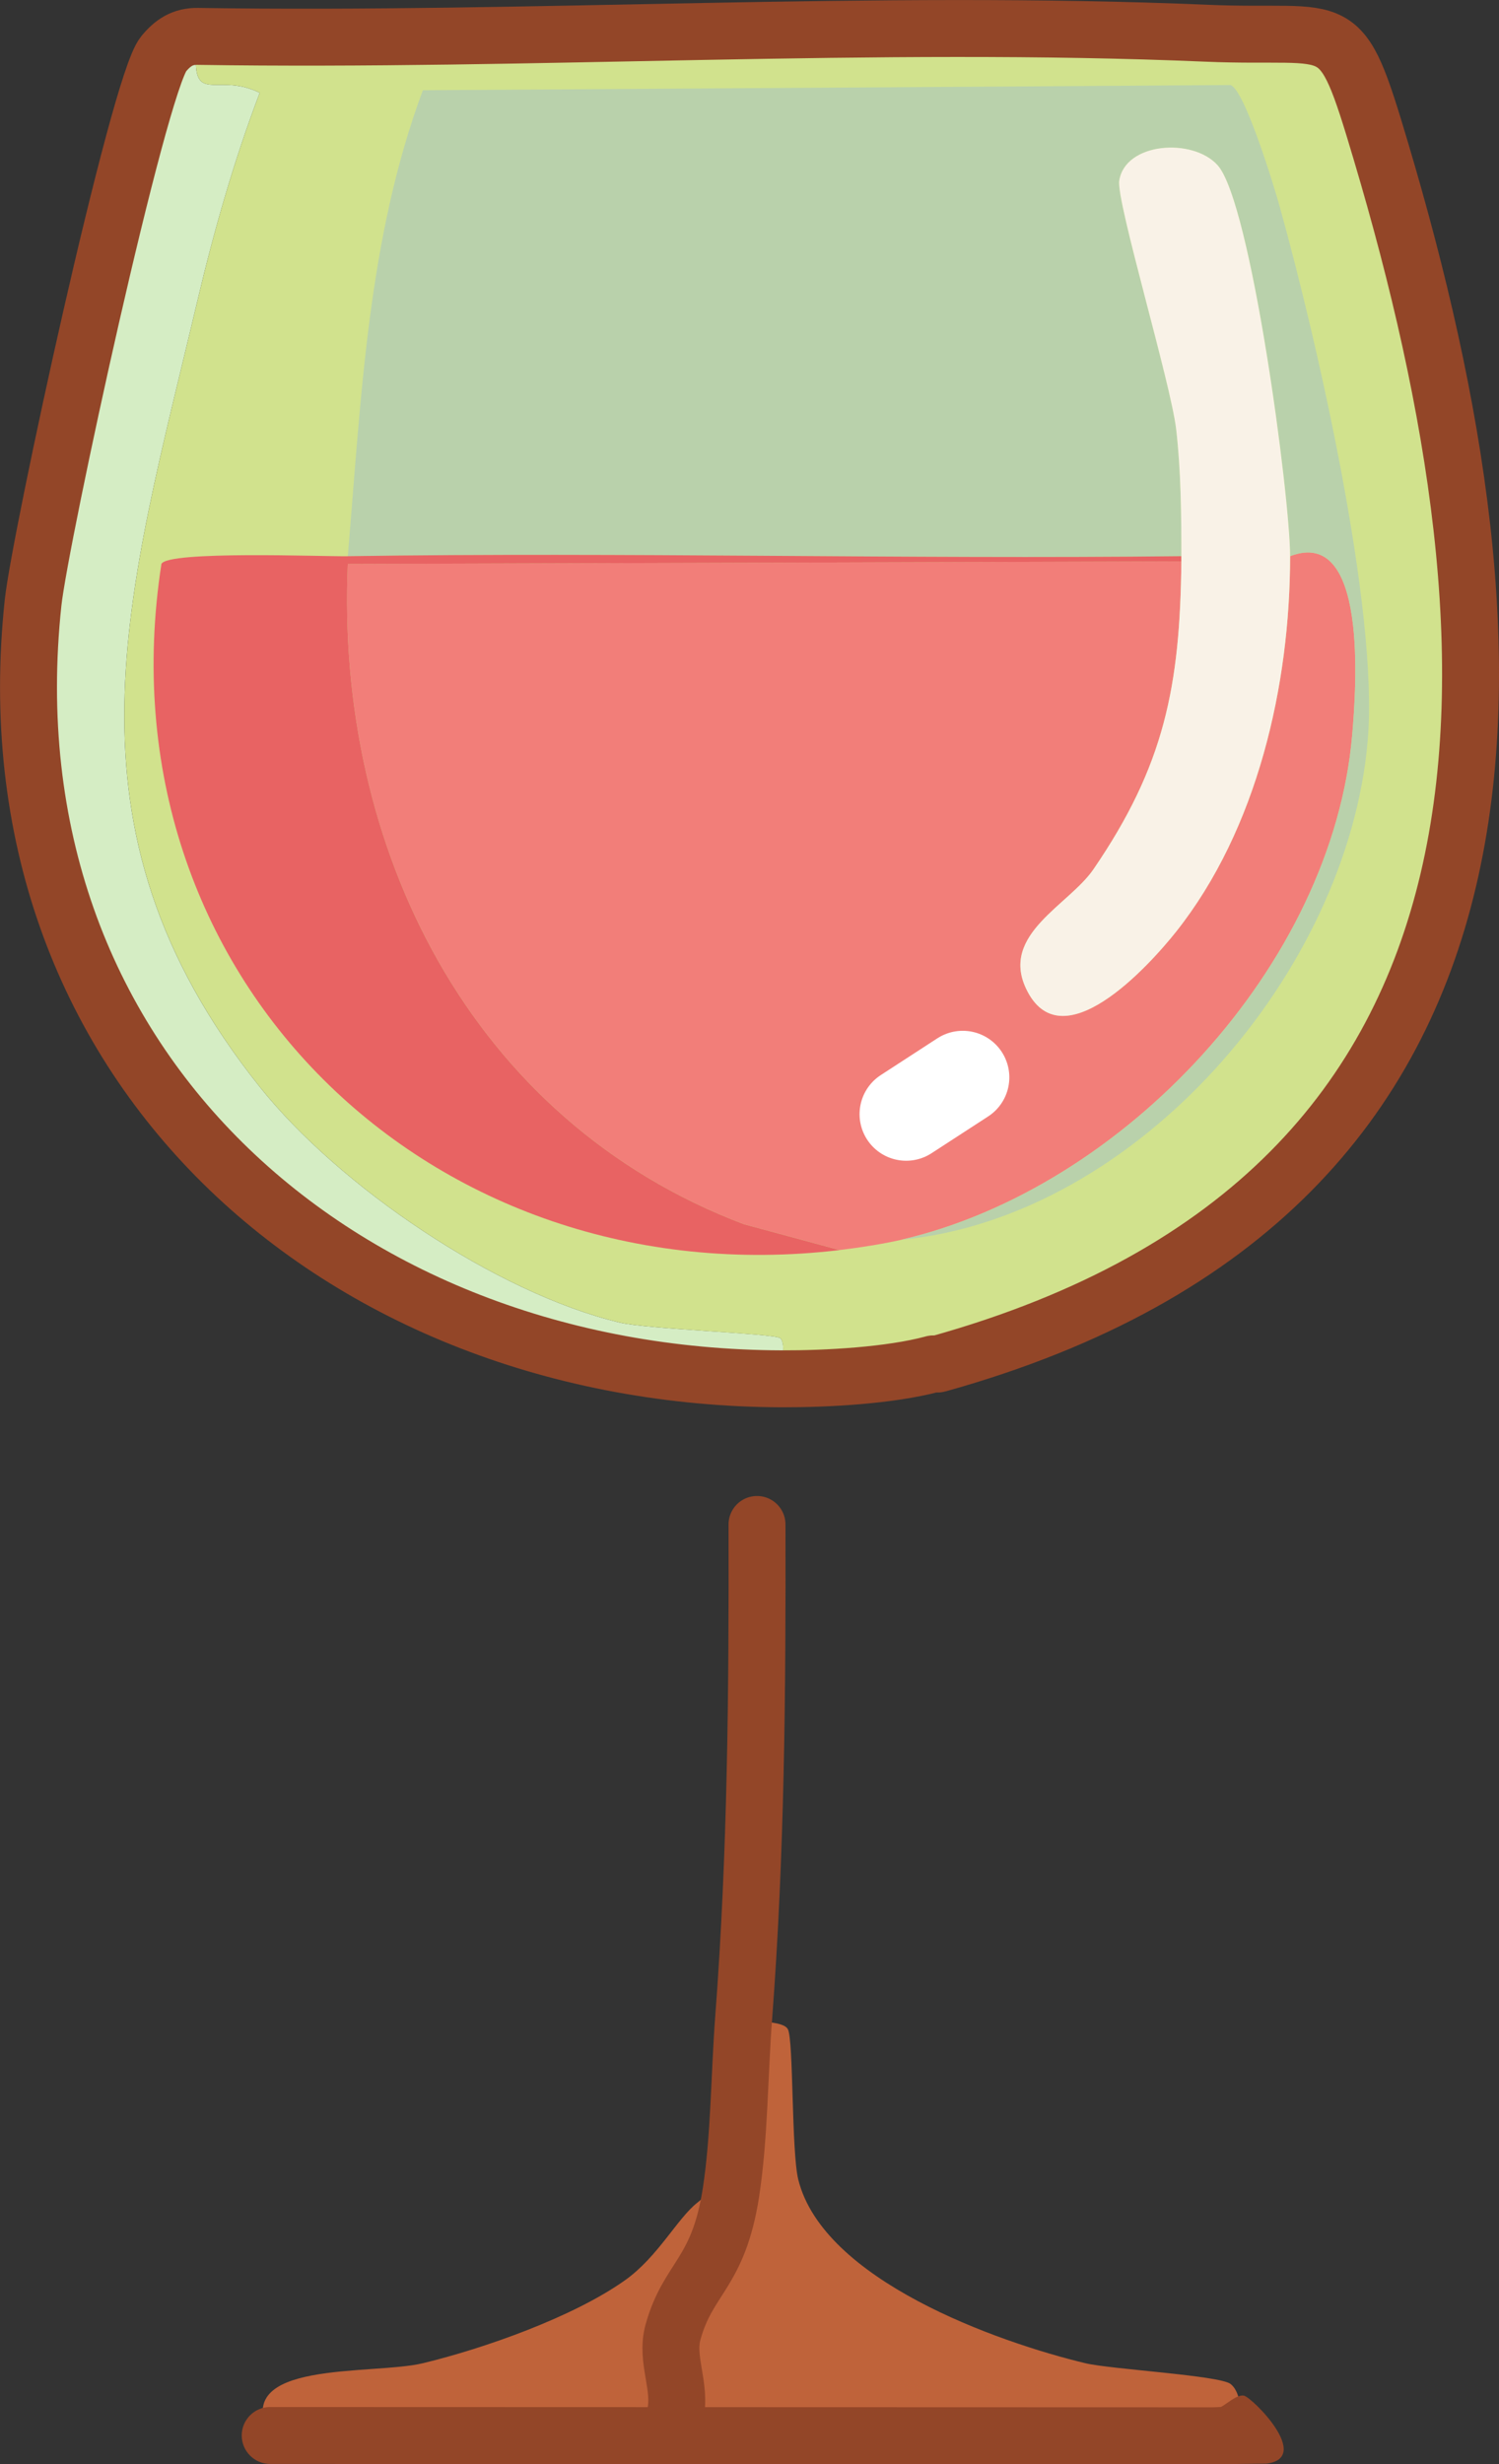
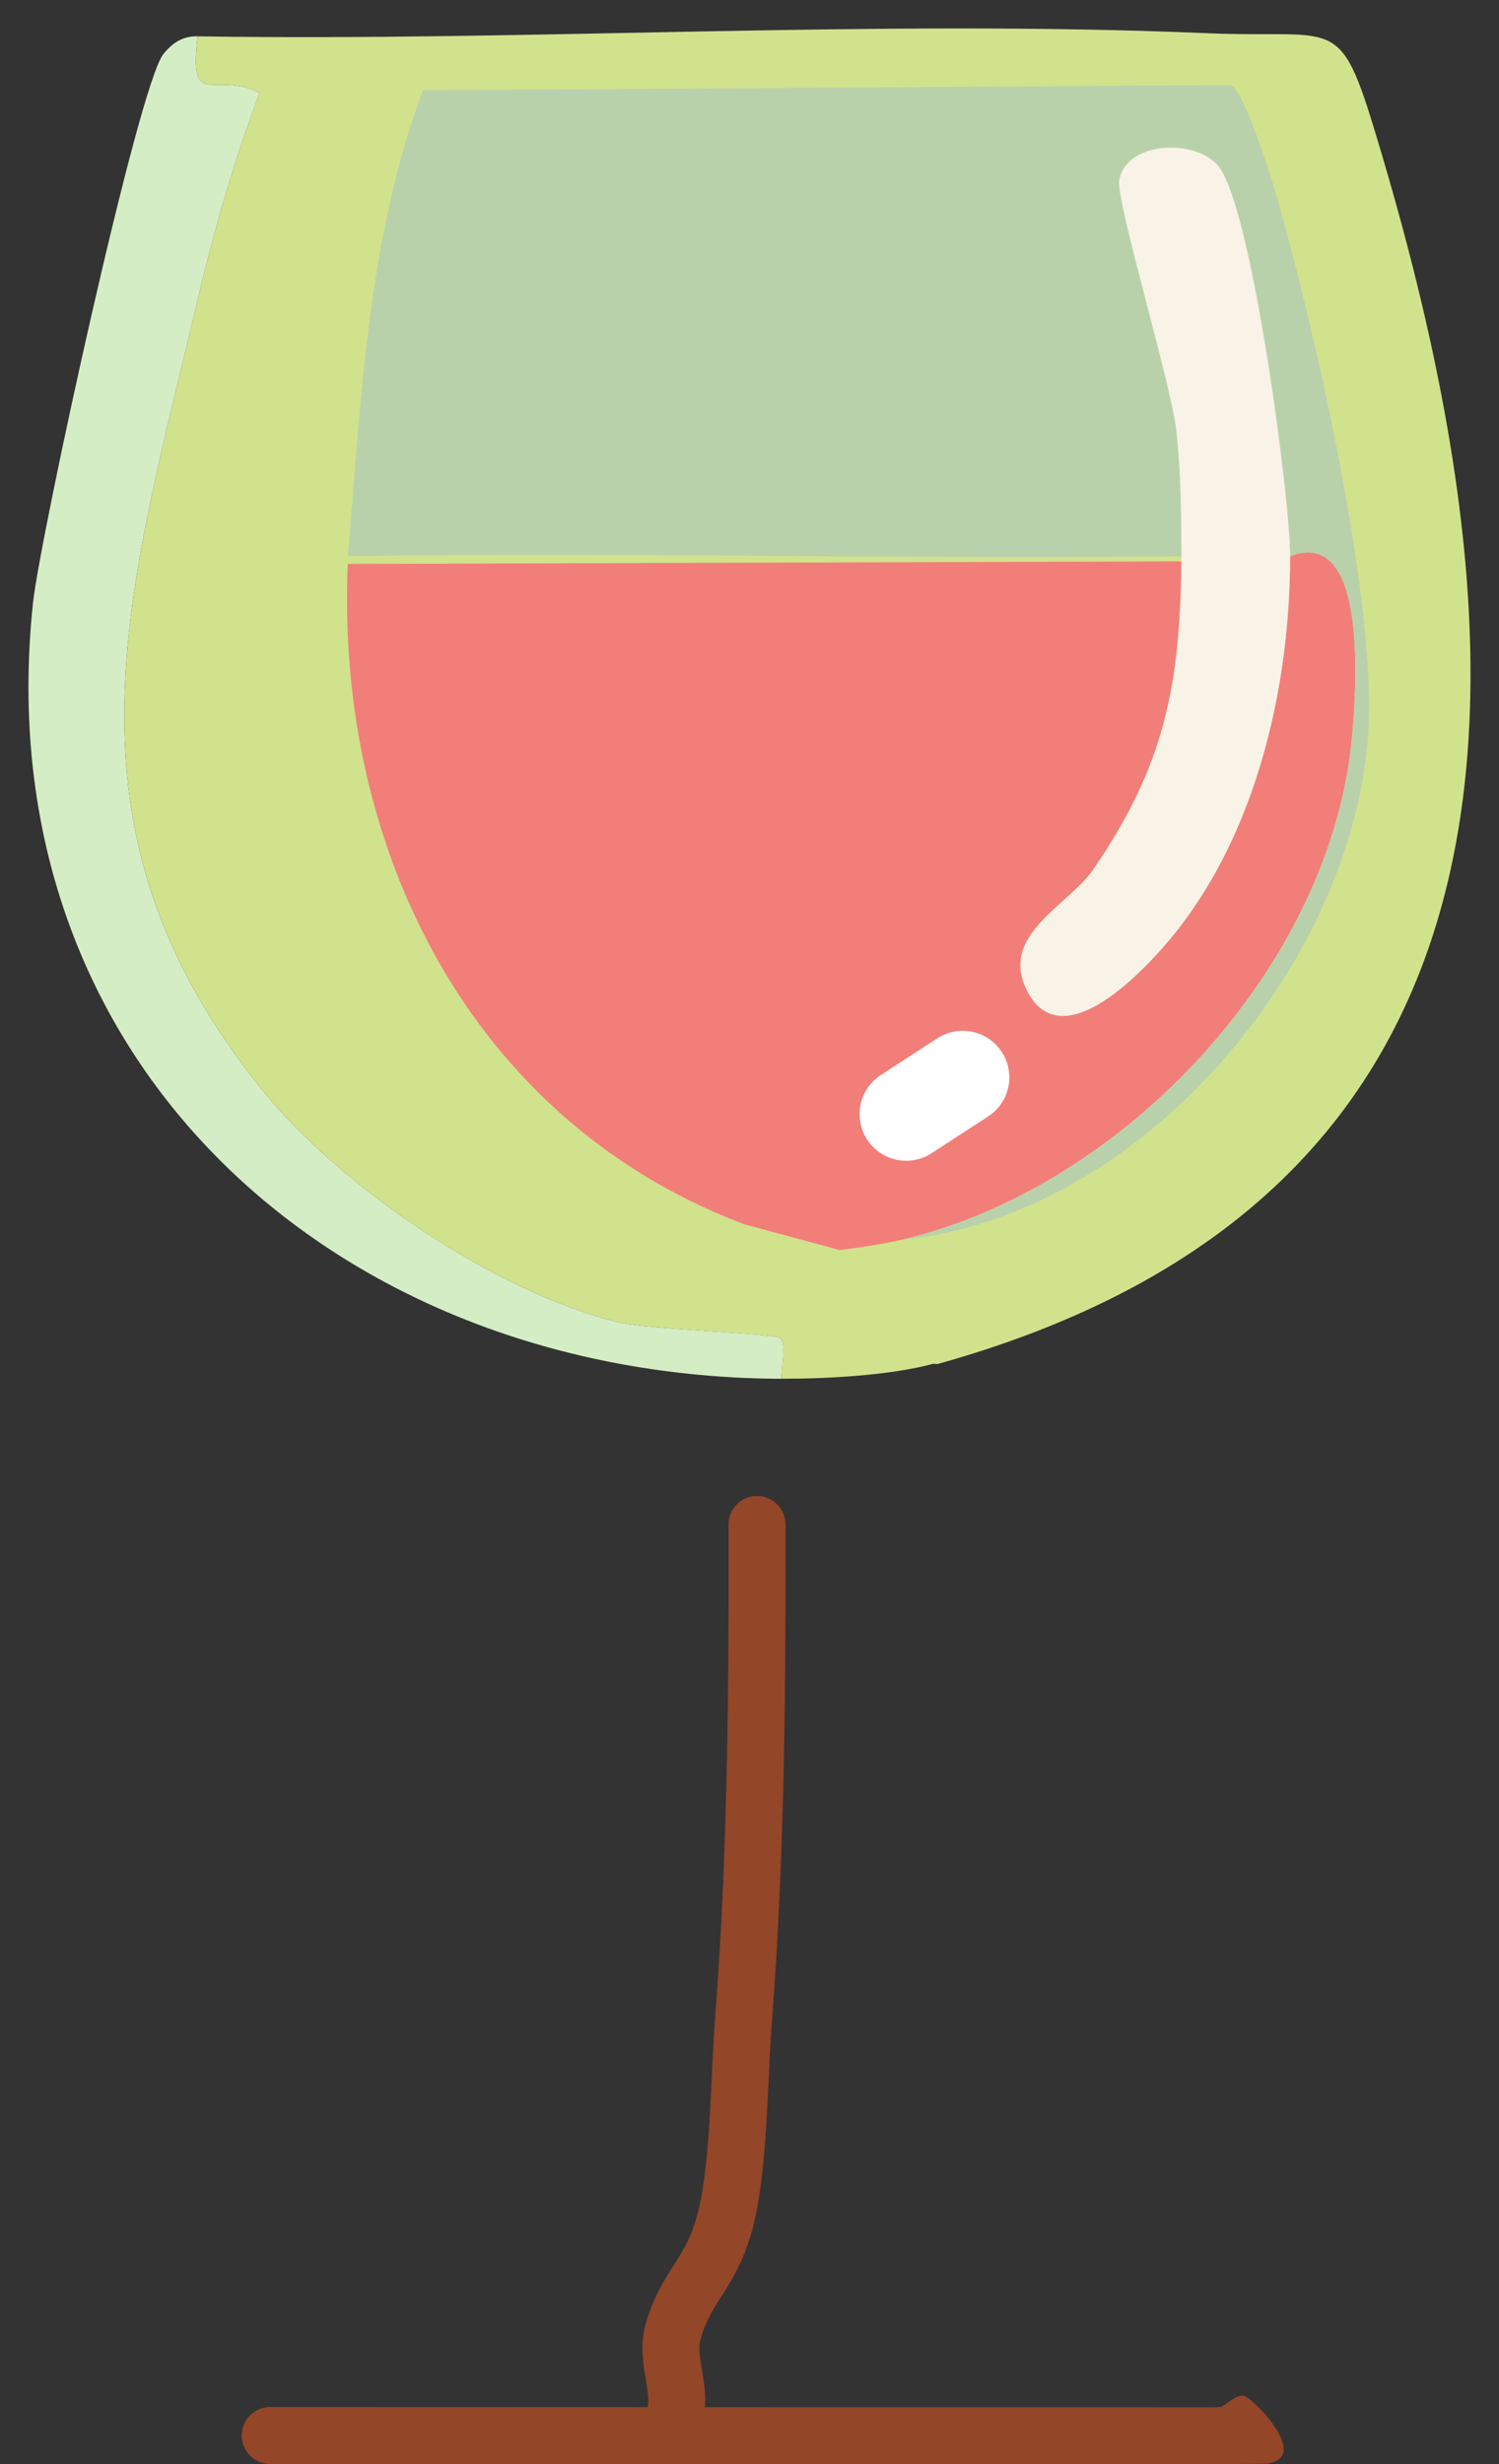
<svg xmlns="http://www.w3.org/2000/svg" id="Layer_2" data-name="Layer 2" viewBox="0 0 311.48 512">
  <rect x="0" y="0" width="311.48" height="512" fill="#333333" stroke="none" />
  <defs>
    <style>
      .cls-1 {
        stroke: #934628;
        stroke-width: 11.83px;
      }

      .cls-1, .cls-2 {
        fill: none;
        stroke-linecap: round;
        stroke-linejoin: round;
      }

      .cls-3 {
        fill: #d5edc4;
      }

      .cls-4 {
        fill: #d1e28d;
      }

      .cls-5 {
        fill: #b9d1ab;
      }

      .cls-6 {
        fill: #e86363;
      }

      .cls-7 {
        fill: #f9f2e7;
      }

      .cls-2 {
        stroke: #fff;
        stroke-width: 19.36px;
      }

      .cls-8 {
        fill: #f27e79;
      }

      .cls-9 {
        fill: #bf633a;
      }

      .cls-10 {
        fill: #934628;
      }
    </style>
  </defs>
  <g id="Layer_2-2" data-name="Layer 2">
    <g id="Generative_Object" data-name="Generative Object">
      <g>
        <path class="cls-3" d="M41.07,7.55c-1.87,15.68,3.36,7.01,12.91,11.73-5.3,13.88-9.5,28.6-12.91,43.03-14.43,61.15-30.47,109.11,12.91,163.52,16.47,20.66,49.07,42.8,74.77,48.95,5.86,1.4,31.98,2.26,33.35,3.23s.17,6.69.32,8.46C70.33,286.18-3.34,220.96,6.86,125.24c1.44-13.5,21.88-107.67,27.11-114.04,1.92-2.34,3.99-3.71,7.1-3.66Z" />
-         <path class="cls-9" d="M154.52,419.36c1.87.91,8.21.35,9.2,2.27,1.19,2.32.72,25.4,2.15,31.2,5.16,20.92,41.3,33.78,59.71,38.19,5.23,1.25,27.82,2.52,30.12,4.3,3.47,2.68,2.7,14.17-3.77,10.76l-195.8-.06c-8.62-15.79,21.26-12.47,31.74-15.01,12.8-3.09,31.22-9.6,41.96-17.21,6.88-4.87,10.94-12.92,15.06-16.14,2.49-1.95,2.41-3.15,6.99-2.15,1.76-11.4,1.74-24.42,2.63-36.16Z" />
        <g>
          <path class="cls-4" d="M162.42,286.47c-.15-1.77,1-7.52-.32-8.46s-27.49-1.83-33.35-3.23c-25.7-6.15-58.3-28.29-74.77-48.95-43.37-54.42-27.34-102.37-12.91-163.52,3.41-14.44,7.61-29.16,12.91-43.03-9.55-4.72-14.78,3.95-12.91-11.73,69.3,1.08,140.7-3.59,209.78-.65,28.27,1.2,27.36-4.83,36.15,24.74,30.8,103.66,37.02,215.76-92.09,251.74-.33.09-.74-.09-1.08,0-8.9,2.39-22.01,3.11-31.42,3.08Z" />
          <path class="cls-8" d="M187.38,257.57c-3.68.86-9.1,1.7-12.91,2.15l-19.9-5.38c-56.83-21.49-84.88-78.18-82.3-137.17l173.21-.54c-.27,25.96-3.52,42.44-18.29,64.01-5.07,7.41-19.31,13.45-13.99,24.74,7.24,15.39,25.38-4.5,31.2-11.83,16.87-21.27,23.68-51.22,23.67-78,16.23-6.27,13.74,27.43,12.91,37.12-4.1,47.81-47.41,94.15-93.6,104.89Z" />
          <path class="cls-5" d="M187.38,257.57c46.19-10.74,89.5-57.08,93.6-104.89.83-9.69,3.32-43.38-12.91-37.12,0-12.39-8.11-73.47-15.06-81.22-5.18-5.77-19.25-4.75-20.44,3.23-.64,4.31,10.73,42.03,11.83,51.64,1,8.67,1.07,17.63,1.08,26.36-57.7.65-115.51-.87-173.21,0,2.76-32.5,4.1-65.99,15.6-96.82l167.83-1.08c2.94.98,9.06,21.11,10.22,25.28,7.65,27.5,20.59,83.7,18.29,110.81-4.09,48.31-47.94,99.05-96.82,103.82Z" />
-           <path class="cls-6" d="M72.27,115.56c57.69-.87,115.51.65,173.21,0,0,.36,0,.72,0,1.08l-173.21.54c-2.58,58.99,25.47,115.67,82.3,137.17l19.9,5.38c-84.92,10.08-154.14-57.04-140.93-142.55,1.24-2.8,33.46-1.53,38.73-1.61Z" />
          <path class="cls-7" d="M268.07,115.56c.01,26.78-6.8,56.73-23.67,78-5.82,7.33-23.95,27.22-31.2,11.83-5.32-11.3,8.91-17.34,13.99-24.74,14.77-21.57,18.02-38.05,18.29-64.01,0-.36,0-.72,0-1.08,0-8.72-.08-17.69-1.08-26.36-1.11-9.61-12.48-47.33-11.83-51.64,1.19-7.98,15.26-9,20.44-3.23,6.95,7.75,15.05,68.83,15.06,81.22Z" />
        </g>
      </g>
      <g>
        <line class="cls-2" x1="200.05" y1="223.85" x2="188.29" y2="231.49" />
        <path class="cls-1" d="M157.3,316.74c.08,34.35-.17,68.31-2.78,102.62-.89,11.73-.87,24.76-2.63,36.16-2.63,16.98-8.89,17.61-12.05,29.05-1.58,5.72,1.82,11.34.45,17.21" />
        <path class="cls-10" d="M56.14,500.11l195.8.06c.49,0,1.23-.05,1.77-.08,1.16-.57,3.24-2.57,4.72-2.36,1.7.29,14.37,12.93,4.72,14.15-3.72.03-7.49.07-11.2.12l-195.8-.06c-3.27,0-5.92-2.65-5.92-5.92,0-3.27,2.65-5.92,5.92-5.92,0,0-3.27,0,0,0Z" />
-         <path class="cls-1" d="M193.84,283.39c.34-.09.74.09,1.08,0,129.11-35.98,122.89-148.08,92.09-251.74-8.79-29.57-7.88-23.54-36.15-24.74-69.08-2.94-140.49,1.73-209.78.65-3.11-.05-5.18,1.31-7.1,3.66-5.23,6.37-25.67,100.54-27.11,114.04-10.2,95.71,63.47,160.94,155.56,161.22,9.4.03,22.51-.69,31.42-3.08Z" />
+         <path class="cls-1" d="M193.84,283.39Z" />
      </g>
    </g>
  </g>
</svg>